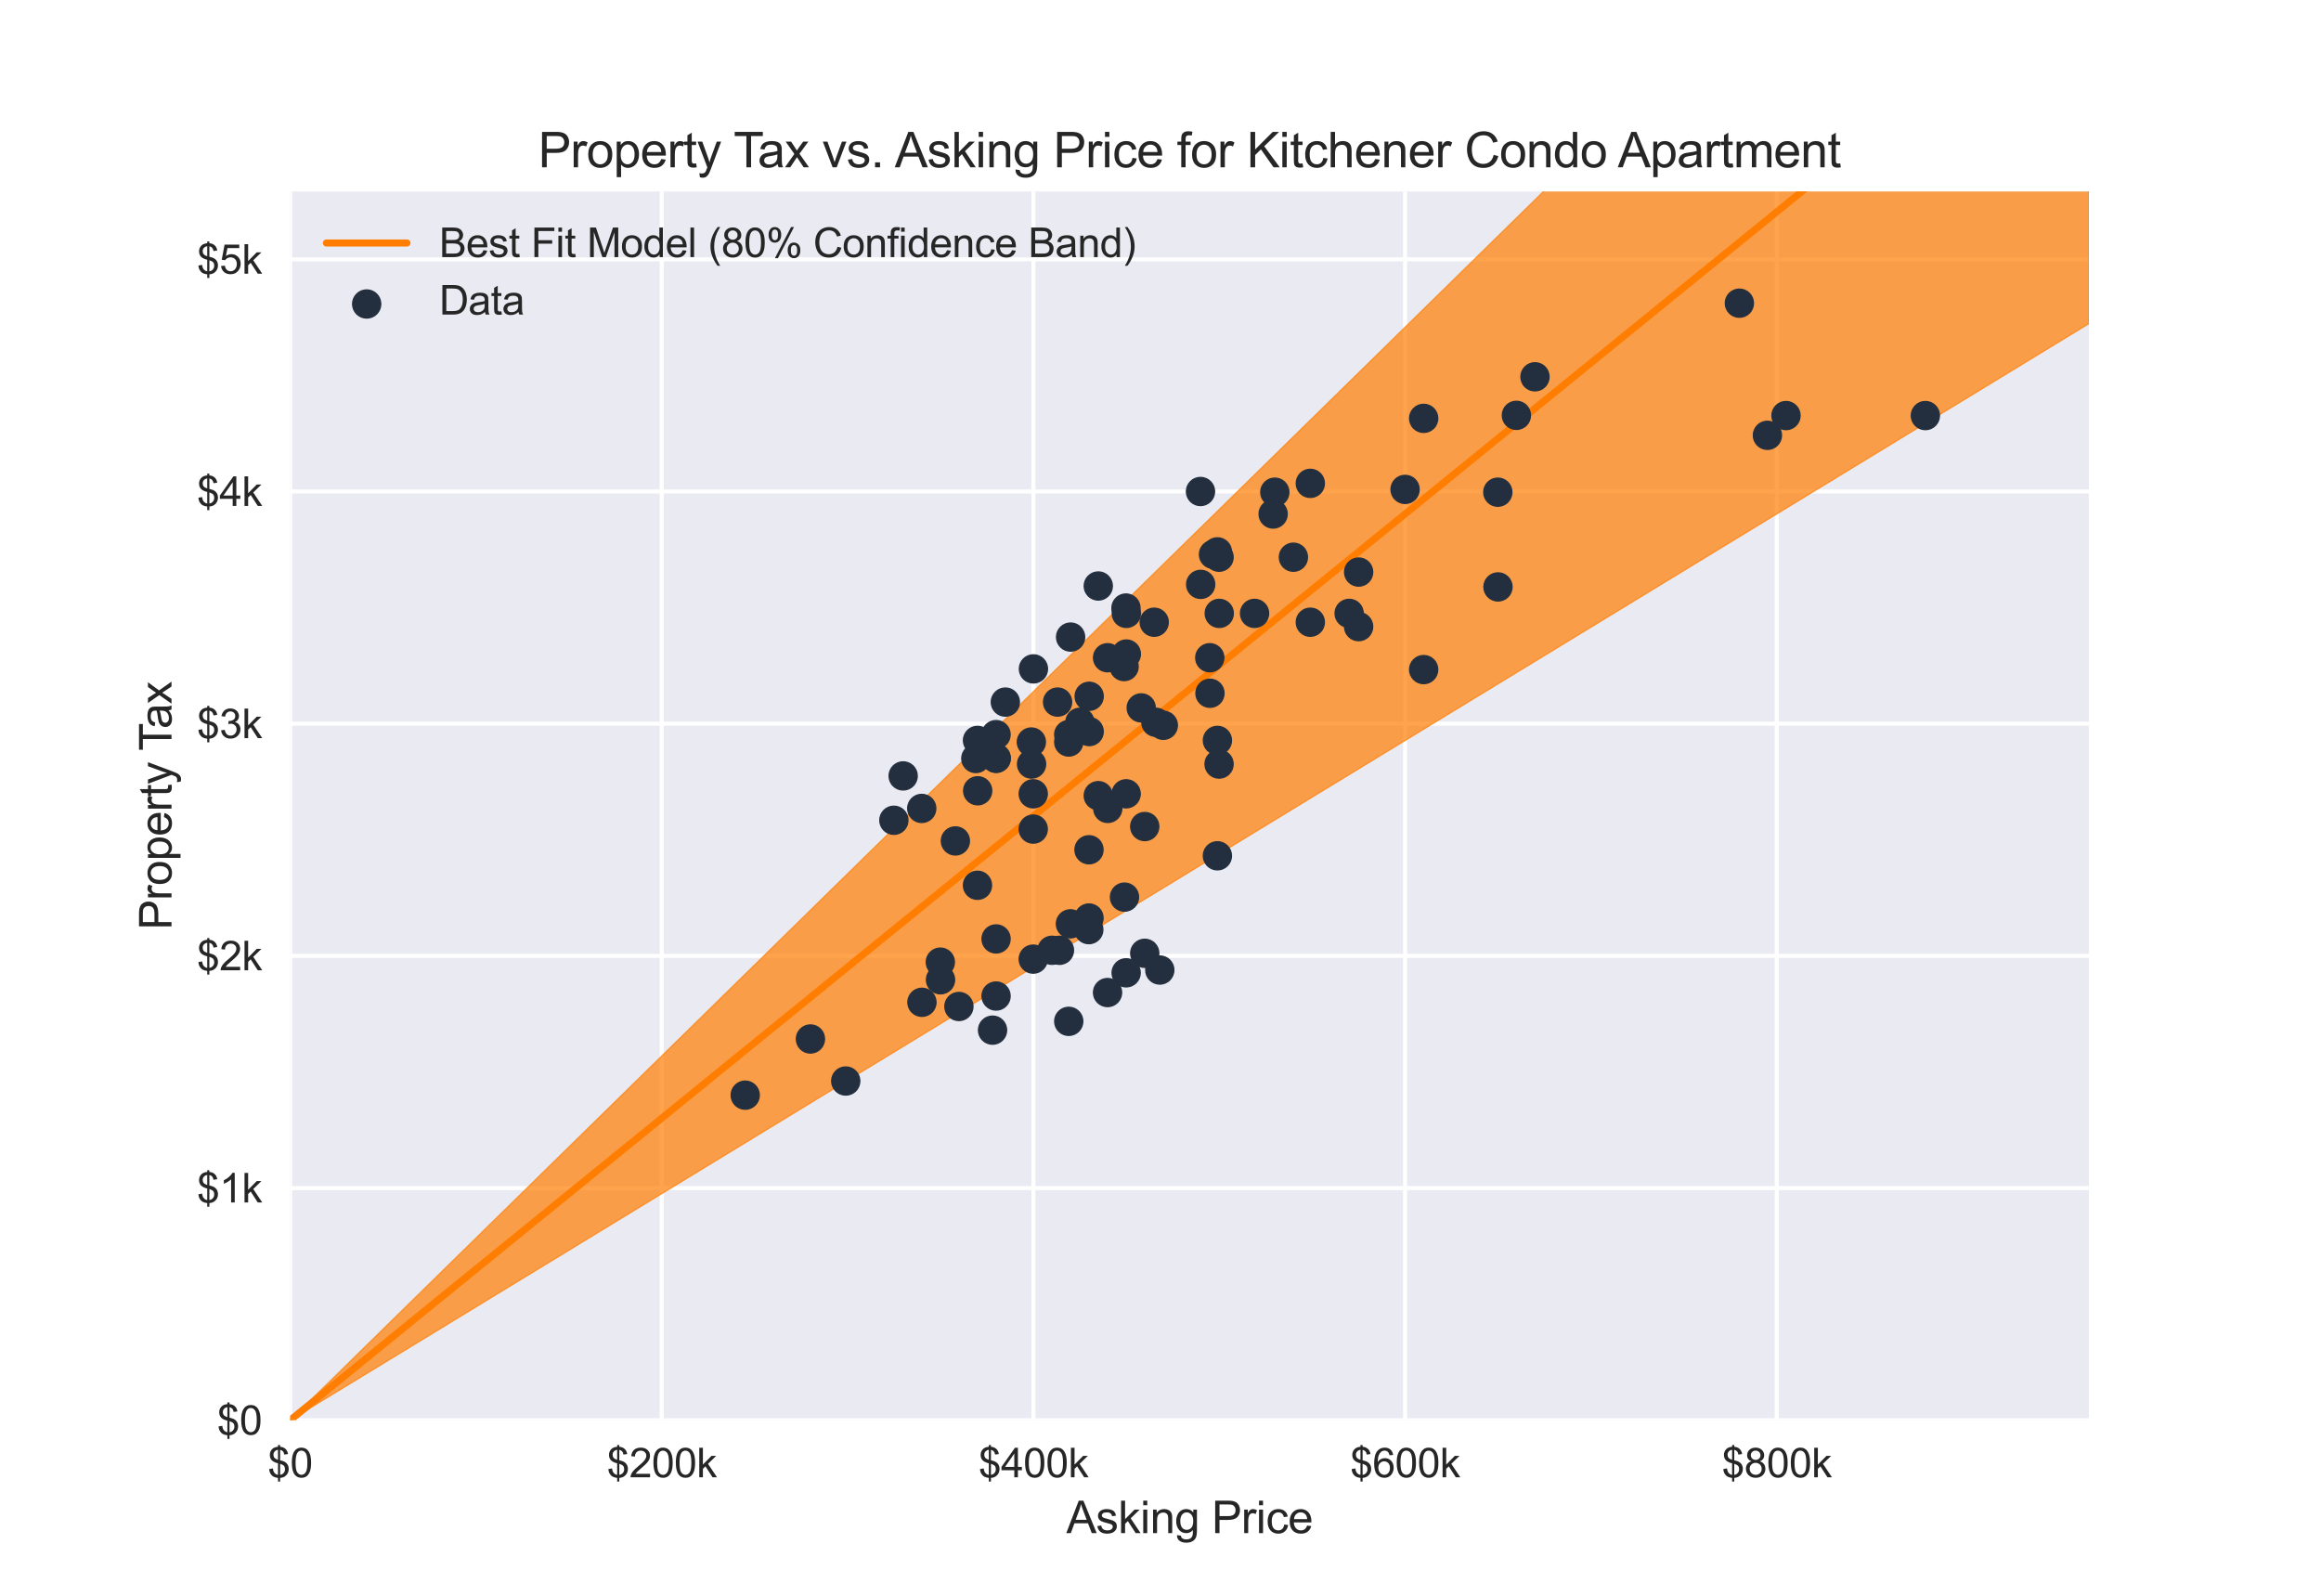
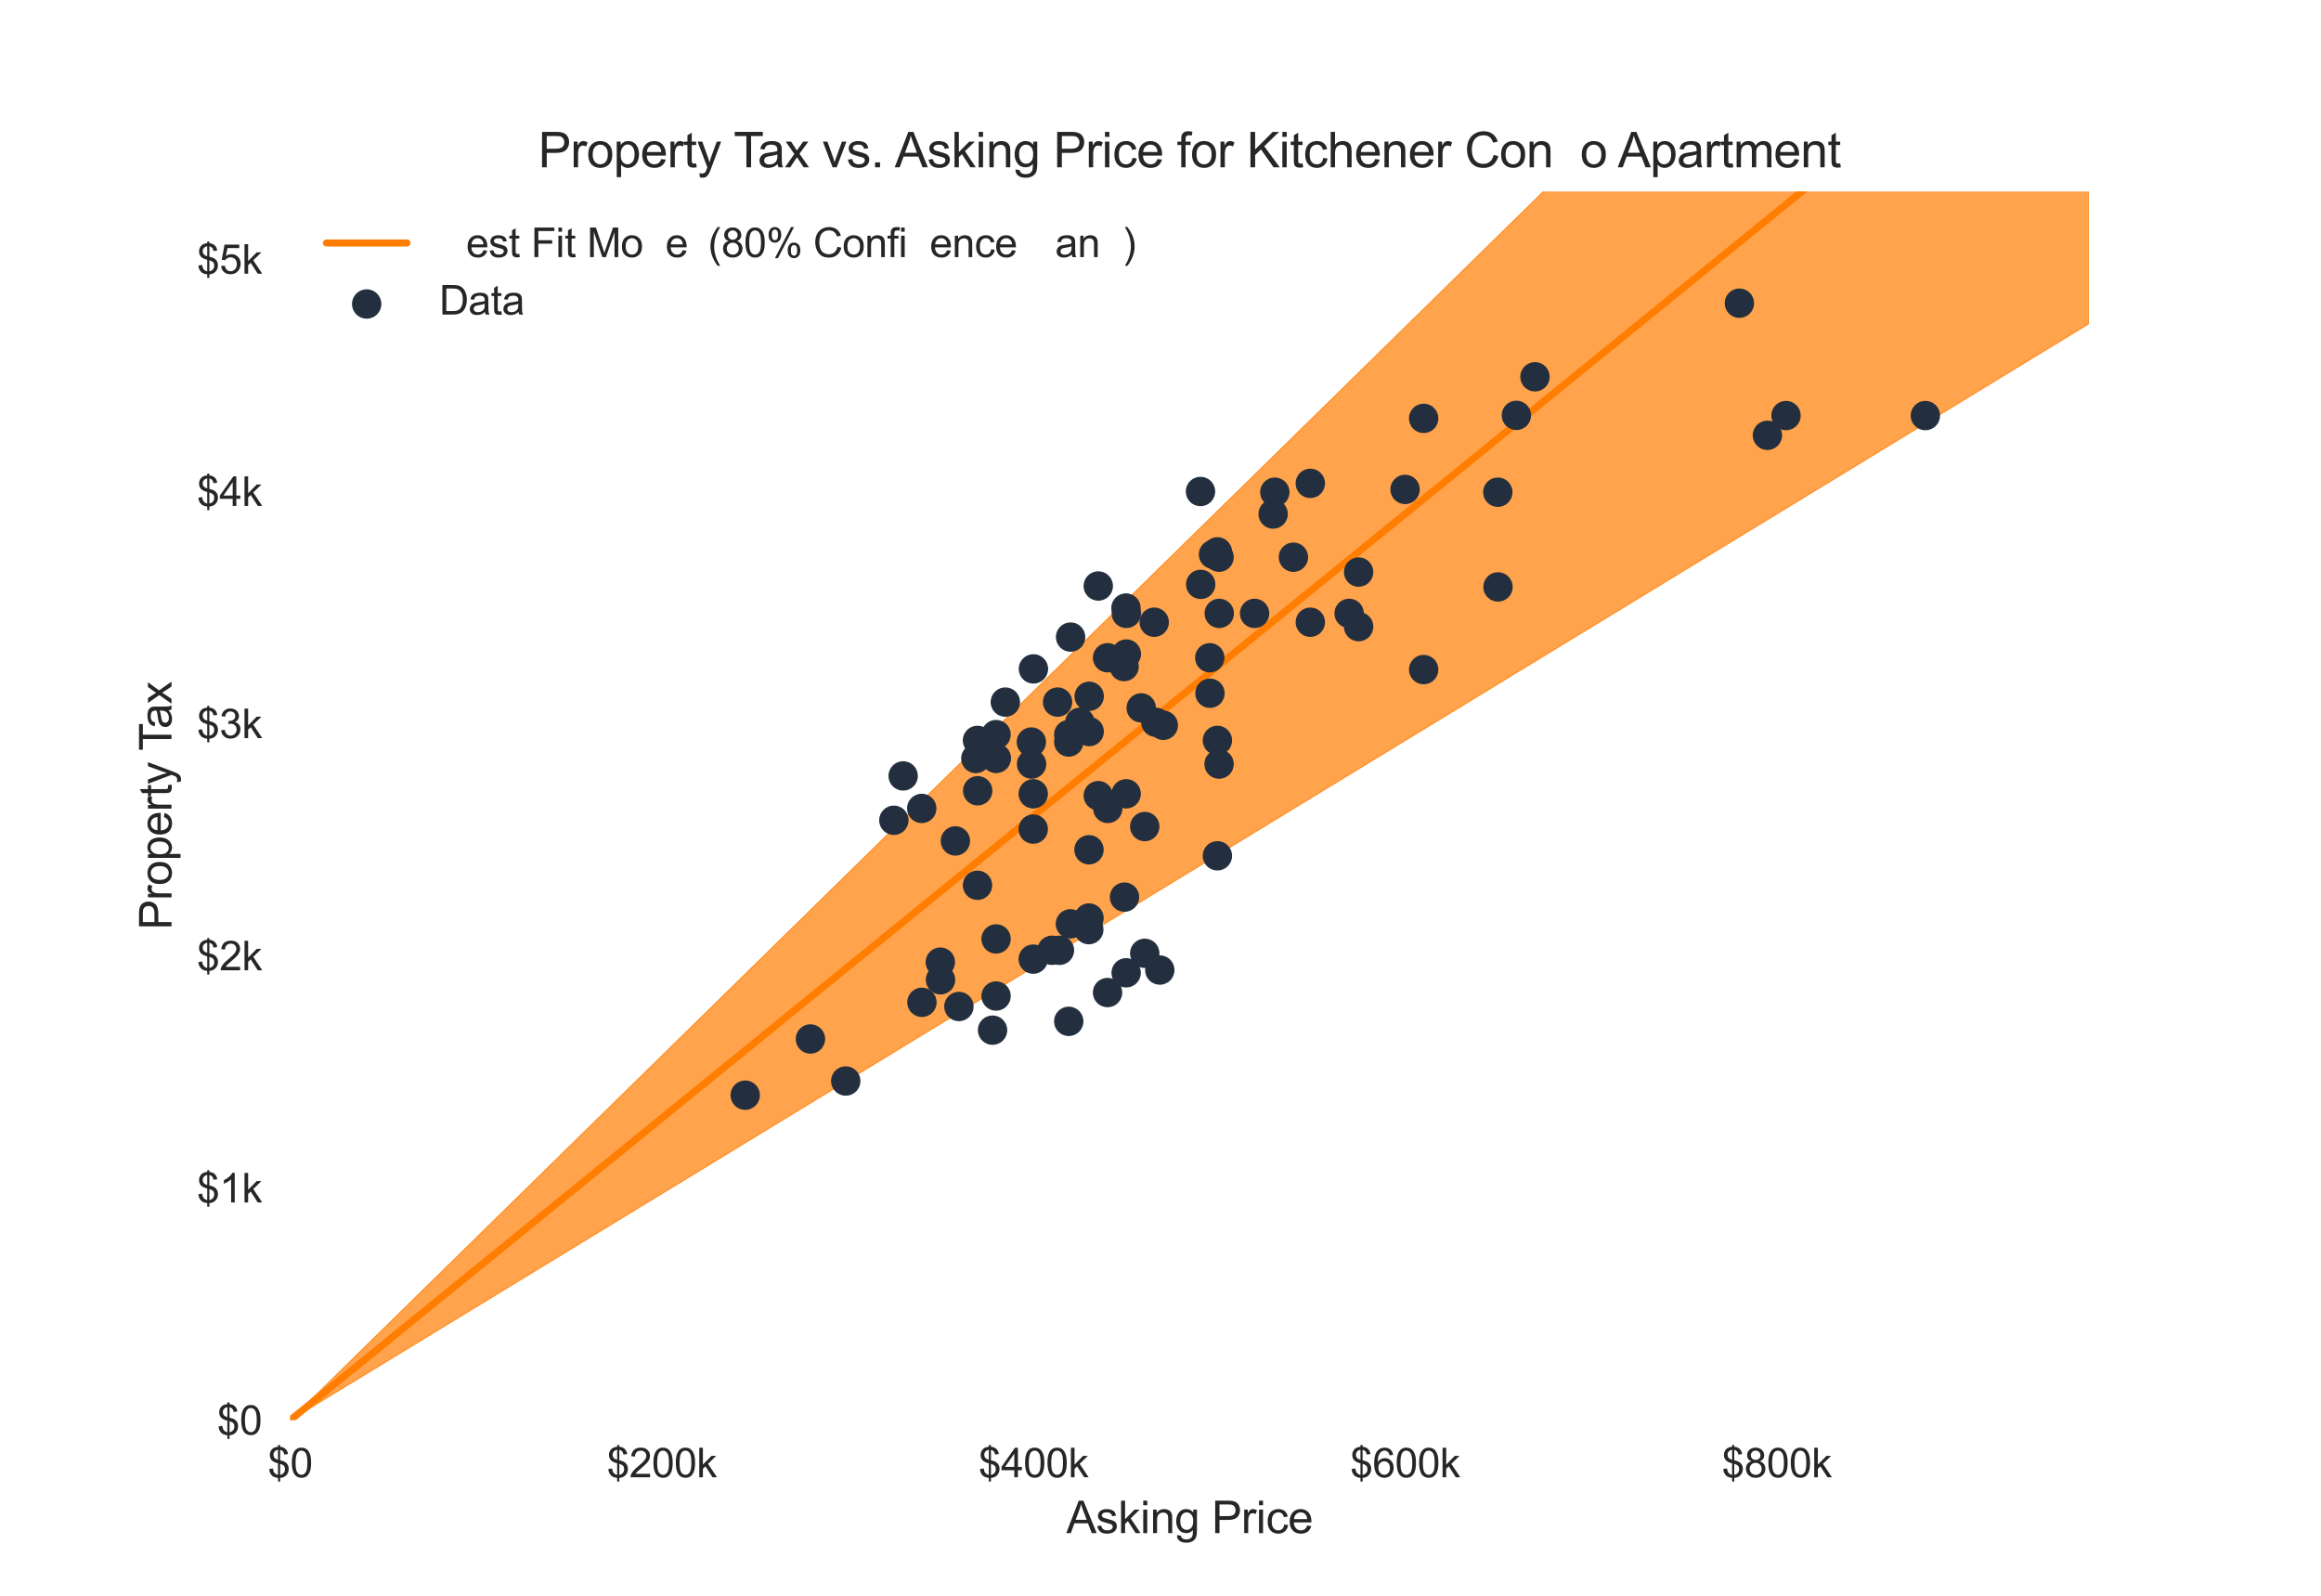
<svg xmlns="http://www.w3.org/2000/svg" xmlns:xlink="http://www.w3.org/1999/xlink" width="576pt" height="396pt" viewBox="0 0 576 396" version="1.1">
  <defs>
    <style type="text/css">*{stroke-linejoin: round; stroke-linecap: butt}</style>
  </defs>
  <g id="figure_1">
    <g id="patch_1">
      <path d="M 0 396  L 576 396  L 576 0  L 0 0  z " style="fill: #ffffff" />
    </g>
    <g id="axes_1">
      <g id="patch_2">
-         <path d="M 72 352.44  L 518.4 352.44  L 518.4 47.52  L 72 47.52  z " style="fill: #eaeaf2" />
-       </g>
+         </g>
      <g id="matplotlib.axis_1">
        <g id="xtick_1">
          <g id="line2d_1">
            <path d="M 72 352.44  L 72 47.52  " clip-path="url(#p4e603a90d0)" style="fill: none; stroke: #ffffff; stroke-linecap: round" />
          </g>
          <g id="line2d_2" />
          <g id="text_1">
            <g style="fill: #262626" transform="translate(66.439 366.598) scale(0.1 -0.1)">
              <defs>
                <path id="ArialMT-24" d="M 1594 -659  L 1594 -97  Q 1172 -44 908 92  Q 644 228 451 531  Q 259 834 228 1272  L 794 1378  Q 859 925 1025 713  Q 1263 413 1594 378  L 1594 2169  Q 1247 2234 884 2438  Q 616 2588 470 2853  Q 325 3119 325 3456  Q 325 4056 750 4428  Q 1034 4678 1594 4734  L 1594 5003  L 1925 5003  L 1925 4734  Q 2416 4688 2703 4447  Q 3072 4141 3147 3606  L 2566 3519  Q 2516 3850 2358 4026  Q 2200 4203 1925 4259  L 1925 2638  Q 2350 2531 2488 2472  Q 2750 2356 2915 2190  Q 3081 2025 3170 1797  Q 3259 1569 3259 1303  Q 3259 719 2887 328  Q 2516 -63 1925 -91  L 1925 -659  L 1594 -659  z M 1594 4266  Q 1266 4216 1077 4003  Q 888 3791 888 3500  Q 888 3213 1048 3019  Q 1209 2825 1594 2709  L 1594 4266  z M 1925 378  Q 2253 419 2467 662  Q 2681 906 2681 1266  Q 2681 1572 2529 1758  Q 2378 1944 1925 2091  L 1925 378  z " transform="scale(0.016)" />
                <path id="ArialMT-30" d="M 266 2259  Q 266 3072 433 3567  Q 600 4063 929 4331  Q 1259 4600 1759 4600  Q 2128 4600 2406 4451  Q 2684 4303 2865 4023  Q 3047 3744 3150 3342  Q 3253 2941 3253 2259  Q 3253 1453 3087 958  Q 2922 463 2592 192  Q 2263 -78 1759 -78  Q 1097 -78 719 397  Q 266 969 266 2259  z M 844 2259  Q 844 1131 1108 757  Q 1372 384 1759 384  Q 2147 384 2411 759  Q 2675 1134 2675 2259  Q 2675 3391 2411 3762  Q 2147 4134 1753 4134  Q 1366 4134 1134 3806  Q 844 3388 844 2259  z " transform="scale(0.016)" />
              </defs>
              <use xlink:href="#ArialMT-24" />
              <use xlink:href="#ArialMT-30" x="55.615" />
            </g>
          </g>
        </g>
        <g id="xtick_2">
          <g id="line2d_3">
            <path d="M 164.232 352.44  L 164.232 47.52  " clip-path="url(#p4e603a90d0)" style="fill: none; stroke: #ffffff; stroke-linecap: round" />
          </g>
          <g id="line2d_4" />
          <g id="text_2">
            <g style="fill: #262626" transform="translate(150.611 366.598) scale(0.1 -0.1)">
              <defs>
                <path id="ArialMT-32" d="M 3222 541  L 3222 0  L 194 0  Q 188 203 259 391  Q 375 700 629 1000  Q 884 1300 1366 1694  Q 2113 2306 2375 2664  Q 2638 3022 2638 3341  Q 2638 3675 2398 3904  Q 2159 4134 1775 4134  Q 1369 4134 1125 3890  Q 881 3647 878 3216  L 300 3275  Q 359 3922 746 4261  Q 1134 4600 1788 4600  Q 2447 4600 2831 4234  Q 3216 3869 3216 3328  Q 3216 3053 3103 2787  Q 2991 2522 2730 2228  Q 2469 1934 1863 1422  Q 1356 997 1212 845  Q 1069 694 975 541  L 3222 541  z " transform="scale(0.016)" />
                <path id="ArialMT-6b" d="M 425 0  L 425 4581  L 988 4581  L 988 1969  L 2319 3319  L 3047 3319  L 1778 2088  L 3175 0  L 2481 0  L 1384 1697  L 988 1316  L 988 0  L 425 0  z " transform="scale(0.016)" />
              </defs>
              <use xlink:href="#ArialMT-24" />
              <use xlink:href="#ArialMT-32" x="55.615" />
              <use xlink:href="#ArialMT-30" x="111.23" />
              <use xlink:href="#ArialMT-30" x="166.846" />
              <use xlink:href="#ArialMT-6b" x="222.461" />
            </g>
          </g>
        </g>
        <g id="xtick_3">
          <g id="line2d_5">
            <path d="M 256.465 352.44  L 256.465 47.52  " clip-path="url(#p4e603a90d0)" style="fill: none; stroke: #ffffff; stroke-linecap: round" />
          </g>
          <g id="line2d_6" />
          <g id="text_3">
            <g style="fill: #262626" transform="translate(242.843 366.598) scale(0.1 -0.1)">
              <defs>
                <path id="ArialMT-34" d="M 2069 0  L 2069 1097  L 81 1097  L 81 1613  L 2172 4581  L 2631 4581  L 2631 1613  L 3250 1613  L 3250 1097  L 2631 1097  L 2631 0  L 2069 0  z M 2069 1613  L 2069 3678  L 634 1613  L 2069 1613  z " transform="scale(0.016)" />
              </defs>
              <use xlink:href="#ArialMT-24" />
              <use xlink:href="#ArialMT-34" x="55.615" />
              <use xlink:href="#ArialMT-30" x="111.23" />
              <use xlink:href="#ArialMT-30" x="166.846" />
              <use xlink:href="#ArialMT-6b" x="222.461" />
            </g>
          </g>
        </g>
        <g id="xtick_4">
          <g id="line2d_7">
            <path d="M 348.697 352.44  L 348.697 47.52  " clip-path="url(#p4e603a90d0)" style="fill: none; stroke: #ffffff; stroke-linecap: round" />
          </g>
          <g id="line2d_8" />
          <g id="text_4">
            <g style="fill: #262626" transform="translate(335.075 366.598) scale(0.1 -0.1)">
              <defs>
                <path id="ArialMT-36" d="M 3184 3459  L 2625 3416  Q 2550 3747 2413 3897  Q 2184 4138 1850 4138  Q 1581 4138 1378 3988  Q 1113 3794 959 3422  Q 806 3050 800 2363  Q 1003 2672 1297 2822  Q 1591 2972 1913 2972  Q 2475 2972 2870 2558  Q 3266 2144 3266 1488  Q 3266 1056 3080 686  Q 2894 316 2569 119  Q 2244 -78 1831 -78  Q 1128 -78 684 439  Q 241 956 241 2144  Q 241 3472 731 4075  Q 1159 4600 1884 4600  Q 2425 4600 2770 4297  Q 3116 3994 3184 3459  z M 888 1484  Q 888 1194 1011 928  Q 1134 663 1356 523  Q 1578 384 1822 384  Q 2178 384 2434 671  Q 2691 959 2691 1453  Q 2691 1928 2437 2201  Q 2184 2475 1800 2475  Q 1419 2475 1153 2201  Q 888 1928 888 1484  z " transform="scale(0.016)" />
              </defs>
              <use xlink:href="#ArialMT-24" />
              <use xlink:href="#ArialMT-36" x="55.615" />
              <use xlink:href="#ArialMT-30" x="111.23" />
              <use xlink:href="#ArialMT-30" x="166.846" />
              <use xlink:href="#ArialMT-6b" x="222.461" />
            </g>
          </g>
        </g>
        <g id="xtick_5">
          <g id="line2d_9">
            <path d="M 440.93 352.44  L 440.93 47.52  " clip-path="url(#p4e603a90d0)" style="fill: none; stroke: #ffffff; stroke-linecap: round" />
          </g>
          <g id="line2d_10" />
          <g id="text_5">
            <g style="fill: #262626" transform="translate(427.308 366.598) scale(0.1 -0.1)">
              <defs>
                <path id="ArialMT-38" d="M 1131 2484  Q 781 2613 612 2850  Q 444 3088 444 3419  Q 444 3919 803 4259  Q 1163 4600 1759 4600  Q 2359 4600 2725 4251  Q 3091 3903 3091 3403  Q 3091 3084 2923 2848  Q 2756 2613 2416 2484  Q 2838 2347 3058 2040  Q 3278 1734 3278 1309  Q 3278 722 2862 322  Q 2447 -78 1769 -78  Q 1091 -78 675 323  Q 259 725 259 1325  Q 259 1772 486 2073  Q 713 2375 1131 2484  z M 1019 3438  Q 1019 3113 1228 2906  Q 1438 2700 1772 2700  Q 2097 2700 2305 2904  Q 2513 3109 2513 3406  Q 2513 3716 2298 3927  Q 2084 4138 1766 4138  Q 1444 4138 1231 3931  Q 1019 3725 1019 3438  z M 838 1322  Q 838 1081 952 856  Q 1066 631 1291 507  Q 1516 384 1775 384  Q 2178 384 2440 643  Q 2703 903 2703 1303  Q 2703 1709 2433 1975  Q 2163 2241 1756 2241  Q 1359 2241 1098 1978  Q 838 1716 838 1322  z " transform="scale(0.016)" />
              </defs>
              <use xlink:href="#ArialMT-24" />
              <use xlink:href="#ArialMT-38" x="55.615" />
              <use xlink:href="#ArialMT-30" x="111.23" />
              <use xlink:href="#ArialMT-30" x="166.846" />
              <use xlink:href="#ArialMT-6b" x="222.461" />
            </g>
          </g>
        </g>
        <g id="text_6">
          <g style="fill: #262626" transform="translate(264.634 380.459) scale(0.11 -0.11)">
            <defs>
              <path id="ArialMT-41" d="M -9 0  L 1750 4581  L 2403 4581  L 4278 0  L 3588 0  L 3053 1388  L 1138 1388  L 634 0  L -9 0  z M 1313 1881  L 2866 1881  L 2388 3150  Q 2169 3728 2063 4100  Q 1975 3659 1816 3225  L 1313 1881  z " transform="scale(0.016)" />
              <path id="ArialMT-73" d="M 197 991  L 753 1078  Q 800 744 1014 566  Q 1228 388 1613 388  Q 2000 388 2187 545  Q 2375 703 2375 916  Q 2375 1106 2209 1216  Q 2094 1291 1634 1406  Q 1016 1563 777 1677  Q 538 1791 414 1992  Q 291 2194 291 2438  Q 291 2659 392 2848  Q 494 3038 669 3163  Q 800 3259 1026 3326  Q 1253 3394 1513 3394  Q 1903 3394 2198 3281  Q 2494 3169 2634 2976  Q 2775 2784 2828 2463  L 2278 2388  Q 2241 2644 2061 2787  Q 1881 2931 1553 2931  Q 1166 2931 1000 2803  Q 834 2675 834 2503  Q 834 2394 903 2306  Q 972 2216 1119 2156  Q 1203 2125 1616 2013  Q 2213 1853 2448 1751  Q 2684 1650 2818 1456  Q 2953 1263 2953 975  Q 2953 694 2789 445  Q 2625 197 2315 61  Q 2006 -75 1616 -75  Q 969 -75 630 194  Q 291 463 197 991  z " transform="scale(0.016)" />
              <path id="ArialMT-69" d="M 425 3934  L 425 4581  L 988 4581  L 988 3934  L 425 3934  z M 425 0  L 425 3319  L 988 3319  L 988 0  L 425 0  z " transform="scale(0.016)" />
              <path id="ArialMT-6e" d="M 422 0  L 422 3319  L 928 3319  L 928 2847  Q 1294 3394 1984 3394  Q 2284 3394 2536 3286  Q 2788 3178 2913 3003  Q 3038 2828 3088 2588  Q 3119 2431 3119 2041  L 3119 0  L 2556 0  L 2556 2019  Q 2556 2363 2490 2533  Q 2425 2703 2258 2804  Q 2091 2906 1866 2906  Q 1506 2906 1245 2678  Q 984 2450 984 1813  L 984 0  L 422 0  z " transform="scale(0.016)" />
              <path id="ArialMT-67" d="M 319 -275  L 866 -356  Q 900 -609 1056 -725  Q 1266 -881 1628 -881  Q 2019 -881 2231 -725  Q 2444 -569 2519 -288  Q 2563 -116 2559 434  Q 2191 0 1641 0  Q 956 0 581 494  Q 206 988 206 1678  Q 206 2153 378 2554  Q 550 2956 876 3175  Q 1203 3394 1644 3394  Q 2231 3394 2613 2919  L 2613 3319  L 3131 3319  L 3131 450  Q 3131 -325 2973 -648  Q 2816 -972 2473 -1159  Q 2131 -1347 1631 -1347  Q 1038 -1347 672 -1080  Q 306 -813 319 -275  z M 784 1719  Q 784 1066 1043 766  Q 1303 466 1694 466  Q 2081 466 2343 764  Q 2606 1063 2606 1700  Q 2606 2309 2336 2618  Q 2066 2928 1684 2928  Q 1309 2928 1046 2623  Q 784 2319 784 1719  z " transform="scale(0.016)" />
              <path id="ArialMT-20" transform="scale(0.016)" />
              <path id="ArialMT-50" d="M 494 0  L 494 4581  L 2222 4581  Q 2678 4581 2919 4538  Q 3256 4481 3484 4323  Q 3713 4166 3852 3881  Q 3991 3597 3991 3256  Q 3991 2672 3619 2267  Q 3247 1863 2275 1863  L 1100 1863  L 1100 0  L 494 0  z M 1100 2403  L 2284 2403  Q 2872 2403 3119 2622  Q 3366 2841 3366 3238  Q 3366 3525 3220 3729  Q 3075 3934 2838 4000  Q 2684 4041 2272 4041  L 1100 4041  L 1100 2403  z " transform="scale(0.016)" />
              <path id="ArialMT-72" d="M 416 0  L 416 3319  L 922 3319  L 922 2816  Q 1116 3169 1280 3281  Q 1444 3394 1641 3394  Q 1925 3394 2219 3213  L 2025 2691  Q 1819 2813 1613 2813  Q 1428 2813 1281 2702  Q 1134 2591 1072 2394  Q 978 2094 978 1738  L 978 0  L 416 0  z " transform="scale(0.016)" />
              <path id="ArialMT-63" d="M 2588 1216  L 3141 1144  Q 3050 572 2676 248  Q 2303 -75 1759 -75  Q 1078 -75 664 370  Q 250 816 250 1647  Q 250 2184 428 2587  Q 606 2991 970 3192  Q 1334 3394 1763 3394  Q 2303 3394 2647 3120  Q 2991 2847 3088 2344  L 2541 2259  Q 2463 2594 2264 2762  Q 2066 2931 1784 2931  Q 1359 2931 1093 2626  Q 828 2322 828 1663  Q 828 994 1084 691  Q 1341 388 1753 388  Q 2084 388 2306 591  Q 2528 794 2588 1216  z " transform="scale(0.016)" />
              <path id="ArialMT-65" d="M 2694 1069  L 3275 997  Q 3138 488 2766 206  Q 2394 -75 1816 -75  Q 1088 -75 661 373  Q 234 822 234 1631  Q 234 2469 665 2931  Q 1097 3394 1784 3394  Q 2450 3394 2872 2941  Q 3294 2488 3294 1666  Q 3294 1616 3291 1516  L 816 1516  Q 847 969 1125 678  Q 1403 388 1819 388  Q 2128 388 2347 550  Q 2566 713 2694 1069  z M 847 1978  L 2700 1978  Q 2663 2397 2488 2606  Q 2219 2931 1791 2931  Q 1403 2931 1139 2672  Q 875 2413 847 1978  z " transform="scale(0.016)" />
            </defs>
            <use xlink:href="#ArialMT-41" />
            <use xlink:href="#ArialMT-73" x="66.699" />
            <use xlink:href="#ArialMT-6b" x="116.699" />
            <use xlink:href="#ArialMT-69" x="166.699" />
            <use xlink:href="#ArialMT-6e" x="188.916" />
            <use xlink:href="#ArialMT-67" x="244.531" />
            <use xlink:href="#ArialMT-20" x="300.146" />
            <use xlink:href="#ArialMT-50" x="327.93" />
            <use xlink:href="#ArialMT-72" x="394.629" />
            <use xlink:href="#ArialMT-69" x="427.93" />
            <use xlink:href="#ArialMT-63" x="450.146" />
            <use xlink:href="#ArialMT-65" x="500.146" />
          </g>
        </g>
      </g>
      <g id="matplotlib.axis_2">
        <g id="ytick_1">
          <g id="line2d_11">
            <path d="M 72 352.44  L 518.4 352.44  " clip-path="url(#p4e603a90d0)" style="fill: none; stroke: #ffffff; stroke-linecap: round" />
          </g>
          <g id="line2d_12" />
          <g id="text_7">
            <g style="fill: #262626" transform="translate(53.878 356.019) scale(0.1 -0.1)">
              <use xlink:href="#ArialMT-24" />
              <use xlink:href="#ArialMT-30" x="55.615" />
            </g>
          </g>
        </g>
        <g id="ytick_2">
          <g id="line2d_13">
            <path d="M 72 294.822  L 518.4 294.822  " clip-path="url(#p4e603a90d0)" style="fill: none; stroke: #ffffff; stroke-linecap: round" />
          </g>
          <g id="line2d_14" />
          <g id="text_8">
            <g style="fill: #262626" transform="translate(48.878 298.401) scale(0.1 -0.1)">
              <defs>
                <path id="ArialMT-31" d="M 2384 0  L 1822 0  L 1822 3584  Q 1619 3391 1289 3197  Q 959 3003 697 2906  L 697 3450  Q 1169 3672 1522 3987  Q 1875 4303 2022 4600  L 2384 4600  L 2384 0  z " transform="scale(0.016)" />
              </defs>
              <use xlink:href="#ArialMT-24" />
              <use xlink:href="#ArialMT-31" x="55.615" />
              <use xlink:href="#ArialMT-6b" x="111.23" />
            </g>
          </g>
        </g>
        <g id="ytick_3">
          <g id="line2d_15">
            <path d="M 72 237.204  L 518.4 237.204  " clip-path="url(#p4e603a90d0)" style="fill: none; stroke: #ffffff; stroke-linecap: round" />
          </g>
          <g id="line2d_16" />
          <g id="text_9">
            <g style="fill: #262626" transform="translate(48.878 240.783) scale(0.1 -0.1)">
              <use xlink:href="#ArialMT-24" />
              <use xlink:href="#ArialMT-32" x="55.615" />
              <use xlink:href="#ArialMT-6b" x="111.23" />
            </g>
          </g>
        </g>
        <g id="ytick_4">
          <g id="line2d_17">
            <path d="M 72 179.586  L 518.4 179.586  " clip-path="url(#p4e603a90d0)" style="fill: none; stroke: #ffffff; stroke-linecap: round" />
          </g>
          <g id="line2d_18" />
          <g id="text_10">
            <g style="fill: #262626" transform="translate(48.878 183.165) scale(0.1 -0.1)">
              <defs>
                <path id="ArialMT-33" d="M 269 1209  L 831 1284  Q 928 806 1161 595  Q 1394 384 1728 384  Q 2125 384 2398 659  Q 2672 934 2672 1341  Q 2672 1728 2419 1979  Q 2166 2231 1775 2231  Q 1616 2231 1378 2169  L 1441 2663  Q 1497 2656 1531 2656  Q 1891 2656 2178 2843  Q 2466 3031 2466 3422  Q 2466 3731 2256 3934  Q 2047 4138 1716 4138  Q 1388 4138 1169 3931  Q 950 3725 888 3313  L 325 3413  Q 428 3978 793 4289  Q 1159 4600 1703 4600  Q 2078 4600 2393 4439  Q 2709 4278 2876 4000  Q 3044 3722 3044 3409  Q 3044 3113 2884 2869  Q 2725 2625 2413 2481  Q 2819 2388 3044 2092  Q 3269 1797 3269 1353  Q 3269 753 2831 336  Q 2394 -81 1725 -81  Q 1122 -81 723 278  Q 325 638 269 1209  z " transform="scale(0.016)" />
              </defs>
              <use xlink:href="#ArialMT-24" />
              <use xlink:href="#ArialMT-33" x="55.615" />
              <use xlink:href="#ArialMT-6b" x="111.23" />
            </g>
          </g>
        </g>
        <g id="ytick_5">
          <g id="line2d_19">
            <path d="M 72 121.968  L 518.4 121.968  " clip-path="url(#p4e603a90d0)" style="fill: none; stroke: #ffffff; stroke-linecap: round" />
          </g>
          <g id="line2d_20" />
          <g id="text_11">
            <g style="fill: #262626" transform="translate(48.878 125.547) scale(0.1 -0.1)">
              <use xlink:href="#ArialMT-24" />
              <use xlink:href="#ArialMT-34" x="55.615" />
              <use xlink:href="#ArialMT-6b" x="111.23" />
            </g>
          </g>
        </g>
        <g id="ytick_6">
          <g id="line2d_21">
            <path d="M 72 64.35  L 518.4 64.35  " clip-path="url(#p4e603a90d0)" style="fill: none; stroke: #ffffff; stroke-linecap: round" />
          </g>
          <g id="line2d_22" />
          <g id="text_12">
            <g style="fill: #262626" transform="translate(48.878 67.929) scale(0.1 -0.1)">
              <defs>
                <path id="ArialMT-35" d="M 266 1200  L 856 1250  Q 922 819 1161 601  Q 1400 384 1738 384  Q 2144 384 2425 690  Q 2706 997 2706 1503  Q 2706 1984 2436 2262  Q 2166 2541 1728 2541  Q 1456 2541 1237 2417  Q 1019 2294 894 2097  L 366 2166  L 809 4519  L 3088 4519  L 3088 3981  L 1259 3981  L 1013 2750  Q 1425 3038 1878 3038  Q 2478 3038 2890 2622  Q 3303 2206 3303 1553  Q 3303 931 2941 478  Q 2500 -78 1738 -78  Q 1113 -78 717 272  Q 322 622 266 1200  z " transform="scale(0.016)" />
              </defs>
              <use xlink:href="#ArialMT-24" />
              <use xlink:href="#ArialMT-35" x="55.615" />
              <use xlink:href="#ArialMT-6b" x="111.23" />
            </g>
          </g>
        </g>
        <g id="text_13">
          <g style="fill: #262626" transform="translate(42.563 230.752) rotate(-90) scale(0.11 -0.11)">
            <defs>
              <path id="ArialMT-6f" d="M 213 1659  Q 213 2581 725 3025  Q 1153 3394 1769 3394  Q 2453 3394 2887 2945  Q 3322 2497 3322 1706  Q 3322 1066 3130 698  Q 2938 331 2570 128  Q 2203 -75 1769 -75  Q 1072 -75 642 372  Q 213 819 213 1659  z M 791 1659  Q 791 1022 1069 705  Q 1347 388 1769 388  Q 2188 388 2466 706  Q 2744 1025 2744 1678  Q 2744 2294 2464 2611  Q 2184 2928 1769 2928  Q 1347 2928 1069 2612  Q 791 2297 791 1659  z " transform="scale(0.016)" />
              <path id="ArialMT-70" d="M 422 -1272  L 422 3319  L 934 3319  L 934 2888  Q 1116 3141 1344 3267  Q 1572 3394 1897 3394  Q 2322 3394 2647 3175  Q 2972 2956 3137 2557  Q 3303 2159 3303 1684  Q 3303 1175 3120 767  Q 2938 359 2589 142  Q 2241 -75 1856 -75  Q 1575 -75 1351 44  Q 1128 163 984 344  L 984 -1272  L 422 -1272  z M 931 1641  Q 931 1000 1190 694  Q 1450 388 1819 388  Q 2194 388 2461 705  Q 2728 1022 2728 1688  Q 2728 2322 2467 2637  Q 2206 2953 1844 2953  Q 1484 2953 1207 2617  Q 931 2281 931 1641  z " transform="scale(0.016)" />
              <path id="ArialMT-74" d="M 1650 503  L 1731 6  Q 1494 -44 1306 -44  Q 1000 -44 831 53  Q 663 150 594 308  Q 525 466 525 972  L 525 2881  L 113 2881  L 113 3319  L 525 3319  L 525 4141  L 1084 4478  L 1084 3319  L 1650 3319  L 1650 2881  L 1084 2881  L 1084 941  Q 1084 700 1114 631  Q 1144 563 1211 522  Q 1278 481 1403 481  Q 1497 481 1650 503  z " transform="scale(0.016)" />
              <path id="ArialMT-79" d="M 397 -1278  L 334 -750  Q 519 -800 656 -800  Q 844 -800 956 -737  Q 1069 -675 1141 -563  Q 1194 -478 1313 -144  Q 1328 -97 1363 -6  L 103 3319  L 709 3319  L 1400 1397  Q 1534 1031 1641 628  Q 1738 1016 1872 1384  L 2581 3319  L 3144 3319  L 1881 -56  Q 1678 -603 1566 -809  Q 1416 -1088 1222 -1217  Q 1028 -1347 759 -1347  Q 597 -1347 397 -1278  z " transform="scale(0.016)" />
              <path id="ArialMT-54" d="M 1659 0  L 1659 4041  L 150 4041  L 150 4581  L 3781 4581  L 3781 4041  L 2266 4041  L 2266 0  L 1659 0  z " transform="scale(0.016)" />
              <path id="ArialMT-61" d="M 2588 409  Q 2275 144 1986 34  Q 1697 -75 1366 -75  Q 819 -75 525 192  Q 231 459 231 875  Q 231 1119 342 1320  Q 453 1522 633 1644  Q 813 1766 1038 1828  Q 1203 1872 1538 1913  Q 2219 1994 2541 2106  Q 2544 2222 2544 2253  Q 2544 2597 2384 2738  Q 2169 2928 1744 2928  Q 1347 2928 1158 2789  Q 969 2650 878 2297  L 328 2372  Q 403 2725 575 2942  Q 747 3159 1072 3276  Q 1397 3394 1825 3394  Q 2250 3394 2515 3294  Q 2781 3194 2906 3042  Q 3031 2891 3081 2659  Q 3109 2516 3109 2141  L 3109 1391  Q 3109 606 3145 398  Q 3181 191 3288 0  L 2700 0  Q 2613 175 2588 409  z M 2541 1666  Q 2234 1541 1622 1453  Q 1275 1403 1131 1340  Q 988 1278 909 1158  Q 831 1038 831 891  Q 831 666 1001 516  Q 1172 366 1500 366  Q 1825 366 2078 508  Q 2331 650 2450 897  Q 2541 1088 2541 1459  L 2541 1666  z " transform="scale(0.016)" />
              <path id="ArialMT-78" d="M 47 0  L 1259 1725  L 138 3319  L 841 3319  L 1350 2541  Q 1494 2319 1581 2169  Q 1719 2375 1834 2534  L 2394 3319  L 3066 3319  L 1919 1756  L 3153 0  L 2463 0  L 1781 1031  L 1600 1309  L 728 0  L 47 0  z " transform="scale(0.016)" />
            </defs>
            <use xlink:href="#ArialMT-50" />
            <use xlink:href="#ArialMT-72" x="66.699" />
            <use xlink:href="#ArialMT-6f" x="100" />
            <use xlink:href="#ArialMT-70" x="155.615" />
            <use xlink:href="#ArialMT-65" x="211.23" />
            <use xlink:href="#ArialMT-72" x="266.846" />
            <use xlink:href="#ArialMT-74" x="300.146" />
            <use xlink:href="#ArialMT-79" x="327.93" />
            <use xlink:href="#ArialMT-20" x="377.93" />
            <use xlink:href="#ArialMT-54" x="403.963" />
            <use xlink:href="#ArialMT-61" x="453.922" />
            <use xlink:href="#ArialMT-78" x="509.537" />
          </g>
        </g>
      </g>
      <g id="PolyCollection_1">
        <path d="M 72 352.44  L 72 352.44  L 76.509 349.691  L 81.018 346.943  L 85.527 344.194  L 90.036 341.445  L 94.545 338.697  L 99.055 335.948  L 103.564 333.199  L 108.073 330.451  L 112.582 327.702  L 117.091 324.953  L 121.6 322.204  L 126.109 319.456  L 130.618 316.707  L 135.127 313.958  L 139.636 311.21  L 144.145 308.461  L 148.655 305.712  L 153.164 302.964  L 157.673 300.215  L 162.182 297.466  L 166.691 294.718  L 171.2 291.969  L 175.709 289.22  L 180.218 286.472  L 184.727 283.723  L 189.236 280.974  L 193.745 278.225  L 198.255 275.477  L 202.764 272.728  L 207.273 269.979  L 211.782 267.231  L 216.291 264.482  L 220.8 261.733  L 225.309 258.985  L 229.818 256.236  L 234.327 253.487  L 238.836 250.739  L 243.345 247.99  L 247.855 245.241  L 252.364 242.493  L 256.873 239.744  L 261.382 236.995  L 265.891 234.246  L 270.4 231.498  L 274.909 228.749  L 279.418 226  L 283.927 223.252  L 288.436 220.503  L 292.945 217.754  L 297.455 215.006  L 301.964 212.257  L 306.473 209.508  L 310.982 206.76  L 315.491 204.011  L 320 201.262  L 324.509 198.514  L 329.018 195.765  L 333.527 193.016  L 338.036 190.267  L 342.545 187.519  L 347.055 184.77  L 351.564 182.021  L 356.073 179.273  L 360.582 176.524  L 365.091 173.775  L 369.6 171.027  L 374.109 168.278  L 378.618 165.529  L 383.127 162.781  L 387.636 160.032  L 392.145 157.283  L 396.655 154.535  L 401.164 151.786  L 405.673 149.037  L 410.182 146.288  L 414.691 143.54  L 419.2 140.791  L 423.709 138.042  L 428.218 135.294  L 432.727 132.545  L 437.236 129.796  L 441.745 127.048  L 446.255 124.299  L 450.764 121.55  L 455.273 118.802  L 459.782 116.053  L 464.291 113.304  L 468.8 110.556  L 473.309 107.807  L 477.818 105.058  L 482.327 102.309  L 486.836 99.561  L 491.345 96.812  L 495.855 94.063  L 500.364 91.315  L 504.873 88.566  L 509.382 85.817  L 513.891 83.069  L 518.4 80.32  L 518.4 -85.172  L 518.4 -85.172  L 513.891 -80.751  L 509.382 -76.331  L 504.873 -71.911  L 500.364 -67.49  L 495.855 -63.07  L 491.345 -58.65  L 486.836 -54.229  L 482.327 -49.809  L 477.818 -45.389  L 473.309 -40.968  L 468.8 -36.548  L 464.291 -32.128  L 459.782 -27.707  L 455.273 -23.287  L 450.764 -18.867  L 446.255 -14.447  L 441.745 -10.026  L 437.236 -5.606  L 432.727 -1.186  L 428.218 3.235  L 423.709 7.655  L 419.2 12.075  L 414.691 16.496  L 410.182 20.916  L 405.673 25.336  L 401.164 29.757  L 396.655 34.177  L 392.145 38.597  L 387.636 43.018  L 383.127 47.438  L 378.618 51.858  L 374.109 56.279  L 369.6 60.699  L 365.091 65.119  L 360.582 69.54  L 356.073 73.96  L 351.564 78.38  L 347.055 82.801  L 342.545 87.221  L 338.036 91.641  L 333.527 96.061  L 329.018 100.482  L 324.509 104.902  L 320 109.322  L 315.491 113.743  L 310.982 118.163  L 306.473 122.583  L 301.964 127.004  L 297.455 131.424  L 292.945 135.844  L 288.436 140.265  L 283.927 144.685  L 279.418 149.105  L 274.909 153.526  L 270.4 157.946  L 265.891 162.366  L 261.382 166.787  L 256.873 171.207  L 252.364 175.627  L 247.855 180.048  L 243.345 184.468  L 238.836 188.888  L 234.327 193.309  L 229.818 197.729  L 225.309 202.149  L 220.8 206.569  L 216.291 210.99  L 211.782 215.41  L 207.273 219.83  L 202.764 224.251  L 198.255 228.671  L 193.745 233.091  L 189.236 237.512  L 184.727 241.932  L 180.218 246.352  L 175.709 250.773  L 171.2 255.193  L 166.691 259.613  L 162.182 264.034  L 157.673 268.454  L 153.164 272.874  L 148.655 277.295  L 144.145 281.715  L 139.636 286.135  L 135.127 290.556  L 130.618 294.976  L 126.109 299.396  L 121.6 303.816  L 117.091 308.237  L 112.582 312.657  L 108.073 317.077  L 103.564 321.498  L 99.055 325.918  L 94.545 330.338  L 90.036 334.759  L 85.527 339.179  L 81.018 343.599  L 76.509 348.02  L 72 352.44  z " clip-path="url(#p4e603a90d0)" style="fill: #ff7d00; fill-opacity: 0.7; stroke: #ff7d00; stroke-opacity: 0.7; stroke-width: 0.3" />
      </g>
      <g id="line2d_23">
        <path d="M 72 352.44  L 76.509 348.775  L 81.018 345.11  L 85.527 341.445  L 90.036 337.78  L 94.545 334.116  L 99.055 330.451  L 103.564 326.786  L 108.073 323.121  L 112.582 319.456  L 117.091 315.791  L 121.6 312.126  L 126.109 308.461  L 130.618 304.796  L 135.127 301.132  L 139.636 297.467  L 144.145 293.802  L 148.655 290.137  L 153.164 286.472  L 157.673 282.807  L 162.182 279.142  L 166.691 275.477  L 171.2 271.813  L 175.709 268.148  L 180.218 264.483  L 184.727 260.818  L 189.236 257.153  L 193.745 253.488  L 198.255 249.823  L 202.764 246.158  L 207.273 242.493  L 211.782 238.829  L 216.291 235.164  L 220.8 231.499  L 225.309 227.834  L 229.818 224.169  L 234.327 220.504  L 238.836 216.839  L 243.345 213.174  L 247.855 209.509  L 252.364 205.845  L 256.873 202.18  L 261.382 198.515  L 265.891 194.85  L 270.4 191.185  L 274.909 187.52  L 279.418 183.855  L 283.927 180.19  L 288.436 176.526  L 292.945 172.861  L 297.455 169.196  L 301.964 165.531  L 306.473 161.866  L 310.982 158.201  L 315.491 154.536  L 320 150.871  L 324.509 147.206  L 329.018 143.542  L 333.527 139.877  L 338.036 136.212  L 342.545 132.547  L 347.055 128.882  L 351.564 125.217  L 356.073 121.552  L 360.582 117.887  L 365.091 114.222  L 369.6 110.558  L 374.109 106.893  L 378.618 103.228  L 383.127 99.563  L 387.636 95.898  L 392.145 92.233  L 396.655 88.568  L 401.164 84.903  L 405.673 81.239  L 410.182 77.574  L 414.691 73.909  L 419.2 70.244  L 423.709 66.579  L 428.218 62.914  L 432.727 59.249  L 437.236 55.584  L 441.745 51.919  L 446.255 48.255  L 450.764 44.59  L 455.273 40.925  L 459.782 37.26  L 464.291 33.595  L 468.8 29.93  L 473.309 26.265  L 477.818 22.6  L 482.327 18.935  L 486.836 15.271  L 491.345 11.606  L 495.855 7.941  L 500.364 4.276  L 504.873 0.611  L 506.855 -1  " clip-path="url(#p4e603a90d0)" style="fill: none; stroke: #ff7d00; stroke-width: 1.75; stroke-linecap: round" />
      </g>
      <g id="patch_3">
        <path d="M 72 352.44  L 72 47.52  " style="fill: none" />
      </g>
      <g id="patch_4">
        <path d="M 518.4 352.44  L 518.4 47.52  " style="fill: none" />
      </g>
      <g id="patch_5">
        <path d="M 72 352.44  L 518.4 352.44  " style="fill: none" />
      </g>
      <g id="patch_6">
        <path d="M 72 47.52  L 518.4 47.52  " style="fill: none" />
      </g>
      <g id="PathCollection_1">
        <defs>
          <path id="mb87e9f0305" d="M 0 3.5  C 0.928 3.5 1.819 3.131 2.475 2.475  C 3.131 1.819 3.5 0.928 3.5 0  C 3.5 -0.928 3.131 -1.819 2.475 -2.475  C 1.819 -3.131 0.928 -3.5 0 -3.5  C -0.928 -3.5 -1.819 -3.131 -2.475 -2.475  C -3.131 -1.819 -3.5 -0.928 -3.5 0  C -3.5 0.928 -3.131 1.819 -2.475 2.475  C -1.819 3.131 -0.928 3.5 0 3.5  z " style="stroke: #232f3e; stroke-width: 0.3" />
        </defs>
        <g clip-path="url(#p4e603a90d0)">
          <use xlink:href="#mb87e9f0305" x="233.361" y="238.76" style="fill: #232f3e; stroke: #232f3e; stroke-width: 0.3" />
          <use xlink:href="#mb87e9f0305" x="431.66" y="75.24" style="fill: #232f3e; stroke: #232f3e; stroke-width: 0.3" />
          <use xlink:href="#mb87e9f0305" x="247.237" y="188.171" style="fill: #232f3e; stroke: #232f3e; stroke-width: 0.3" />
          <use xlink:href="#mb87e9f0305" x="255.952" y="184.138" style="fill: #232f3e; stroke: #232f3e; stroke-width: 0.3" />
          <use xlink:href="#mb87e9f0305" x="371.755" y="145.649" style="fill: #232f3e; stroke: #232f3e; stroke-width: 0.3" />
          <use xlink:href="#mb87e9f0305" x="272.559" y="145.419" style="fill: #232f3e; stroke: #232f3e; stroke-width: 0.3" />
          <use xlink:href="#mb87e9f0305" x="302.12" y="212.371" style="fill: #232f3e; stroke: #232f3e; stroke-width: 0.3" />
          <use xlink:href="#mb87e9f0305" x="242.169" y="188.229" style="fill: #232f3e; stroke: #232f3e; stroke-width: 0.3" />
          <use xlink:href="#mb87e9f0305" x="265.688" y="158.095" style="fill: #232f3e; stroke: #232f3e; stroke-width: 0.3" />
          <use xlink:href="#mb87e9f0305" x="228.749" y="200.617" style="fill: #232f3e; stroke: #232f3e; stroke-width: 0.3" />
          <use xlink:href="#mb87e9f0305" x="242.584" y="219.688" style="fill: #232f3e; stroke: #232f3e; stroke-width: 0.3" />
          <use xlink:href="#mb87e9f0305" x="221.832" y="203.555" style="fill: #232f3e; stroke: #232f3e; stroke-width: 0.3" />
          <use xlink:href="#mb87e9f0305" x="265.642" y="229.253" style="fill: #232f3e; stroke: #232f3e; stroke-width: 0.3" />
          <use xlink:href="#mb87e9f0305" x="286.44" y="154.407" style="fill: #232f3e; stroke: #232f3e; stroke-width: 0.3" />
          <use xlink:href="#mb87e9f0305" x="297.923" y="121.968" style="fill: #232f3e; stroke: #232f3e; stroke-width: 0.3" />
          <use xlink:href="#mb87e9f0305" x="302.535" y="189.612" style="fill: #232f3e; stroke: #232f3e; stroke-width: 0.3" />
          <use xlink:href="#mb87e9f0305" x="270.254" y="210.873" style="fill: #232f3e; stroke: #232f3e; stroke-width: 0.3" />
          <use xlink:href="#mb87e9f0305" x="242.63" y="196.238" style="fill: #232f3e; stroke: #232f3e; stroke-width: 0.3" />
          <use xlink:href="#mb87e9f0305" x="233.406" y="243.139" style="fill: #232f3e; stroke: #232f3e; stroke-width: 0.3" />
          <use xlink:href="#mb87e9f0305" x="265.227" y="182.294" style="fill: #232f3e; stroke: #232f3e; stroke-width: 0.3" />
          <use xlink:href="#mb87e9f0305" x="201.125" y="257.831" style="fill: #232f3e; stroke: #232f3e; stroke-width: 0.3" />
          <use xlink:href="#mb87e9f0305" x="247.196" y="188.171" style="fill: #232f3e; stroke: #232f3e; stroke-width: 0.3" />
          <use xlink:href="#mb87e9f0305" x="371.709" y="122.141" style="fill: #232f3e; stroke: #232f3e; stroke-width: 0.3" />
          <use xlink:href="#mb87e9f0305" x="279.477" y="196.987" style="fill: #232f3e; stroke: #232f3e; stroke-width: 0.3" />
          <use xlink:href="#mb87e9f0305" x="184.939" y="271.775" style="fill: #232f3e; stroke: #232f3e; stroke-width: 0.3" />
          <use xlink:href="#mb87e9f0305" x="256.004" y="189.612" style="fill: #232f3e; stroke: #232f3e; stroke-width: 0.3" />
          <use xlink:href="#mb87e9f0305" x="247.196" y="182.294" style="fill: #232f3e; stroke: #232f3e; stroke-width: 0.3" />
          <use xlink:href="#mb87e9f0305" x="256.465" y="165.988" style="fill: #232f3e; stroke: #232f3e; stroke-width: 0.3" />
          <use xlink:href="#mb87e9f0305" x="279.523" y="152.218" style="fill: #232f3e; stroke: #232f3e; stroke-width: 0.3" />
          <use xlink:href="#mb87e9f0305" x="262.921" y="235.821" style="fill: #232f3e; stroke: #232f3e; stroke-width: 0.3" />
          <use xlink:href="#mb87e9f0305" x="274.911" y="200.617" style="fill: #232f3e; stroke: #232f3e; stroke-width: 0.3" />
          <use xlink:href="#mb87e9f0305" x="270.254" y="227.812" style="fill: #232f3e; stroke: #232f3e; stroke-width: 0.3" />
          <use xlink:href="#mb87e9f0305" x="256.419" y="238.011" style="fill: #232f3e; stroke: #232f3e; stroke-width: 0.3" />
          <use xlink:href="#mb87e9f0305" x="300.229" y="163.223" style="fill: #232f3e; stroke: #232f3e; stroke-width: 0.3" />
          <use xlink:href="#mb87e9f0305" x="316.37" y="122.141" style="fill: #232f3e; stroke: #232f3e; stroke-width: 0.3" />
          <use xlink:href="#mb87e9f0305" x="283.212" y="175.668" style="fill: #232f3e; stroke: #232f3e; stroke-width: 0.3" />
          <use xlink:href="#mb87e9f0305" x="274.865" y="163.223" style="fill: #232f3e; stroke: #232f3e; stroke-width: 0.3" />
          <use xlink:href="#mb87e9f0305" x="320.982" y="138.274" style="fill: #232f3e; stroke: #232f3e; stroke-width: 0.3" />
          <use xlink:href="#mb87e9f0305" x="301.152" y="137.583" style="fill: #232f3e; stroke: #232f3e; stroke-width: 0.3" />
          <use xlink:href="#mb87e9f0305" x="302.535" y="138.274" style="fill: #232f3e; stroke: #232f3e; stroke-width: 0.3" />
          <use xlink:href="#mb87e9f0305" x="272.559" y="197.448" style="fill: #232f3e; stroke: #232f3e; stroke-width: 0.3" />
          <use xlink:href="#mb87e9f0305" x="288.7" y="179.989" style="fill: #232f3e; stroke: #232f3e; stroke-width: 0.3" />
          <use xlink:href="#mb87e9f0305" x="348.697" y="121.45" style="fill: #232f3e; stroke: #232f3e; stroke-width: 0.3" />
          <use xlink:href="#mb87e9f0305" x="265.227" y="253.452" style="fill: #232f3e; stroke: #232f3e; stroke-width: 0.3" />
          <use xlink:href="#mb87e9f0305" x="300.275" y="172.038" style="fill: #232f3e; stroke: #232f3e; stroke-width: 0.3" />
          <use xlink:href="#mb87e9f0305" x="376.321" y="103.069" style="fill: #232f3e; stroke: #232f3e; stroke-width: 0.3" />
          <use xlink:href="#mb87e9f0305" x="261.077" y="235.821" style="fill: #232f3e; stroke: #232f3e; stroke-width: 0.3" />
          <use xlink:href="#mb87e9f0305" x="228.795" y="248.728" style="fill: #232f3e; stroke: #232f3e; stroke-width: 0.3" />
          <use xlink:href="#mb87e9f0305" x="237.972" y="249.765" style="fill: #232f3e; stroke: #232f3e; stroke-width: 0.3" />
          <use xlink:href="#mb87e9f0305" x="246.319" y="255.642" style="fill: #232f3e; stroke: #232f3e; stroke-width: 0.3" />
          <use xlink:href="#mb87e9f0305" x="270.208" y="230.693" style="fill: #232f3e; stroke: #232f3e; stroke-width: 0.3" />
          <use xlink:href="#mb87e9f0305" x="353.309" y="166.161" style="fill: #232f3e; stroke: #232f3e; stroke-width: 0.3" />
          <use xlink:href="#mb87e9f0305" x="237.096" y="208.683" style="fill: #232f3e; stroke: #232f3e; stroke-width: 0.3" />
          <use xlink:href="#mb87e9f0305" x="270.3" y="181.545" style="fill: #232f3e; stroke: #232f3e; stroke-width: 0.3" />
          <use xlink:href="#mb87e9f0305" x="256.419" y="196.987" style="fill: #232f3e; stroke: #232f3e; stroke-width: 0.3" />
          <use xlink:href="#mb87e9f0305" x="279.062" y="222.627" style="fill: #232f3e; stroke: #232f3e; stroke-width: 0.3" />
          <use xlink:href="#mb87e9f0305" x="302.12" y="136.949" style="fill: #232f3e; stroke: #232f3e; stroke-width: 0.3" />
          <use xlink:href="#mb87e9f0305" x="270.3" y="172.787" style="fill: #232f3e; stroke: #232f3e; stroke-width: 0.3" />
          <use xlink:href="#mb87e9f0305" x="274.86" y="246.308" style="fill: #232f3e; stroke: #232f3e; stroke-width: 0.3" />
          <use xlink:href="#mb87e9f0305" x="325.178" y="154.407" style="fill: #232f3e; stroke: #232f3e; stroke-width: 0.3" />
          <use xlink:href="#mb87e9f0305" x="209.888" y="268.26" style="fill: #232f3e; stroke: #232f3e; stroke-width: 0.3" />
          <use xlink:href="#mb87e9f0305" x="302.12" y="183.735" style="fill: #232f3e; stroke: #232f3e; stroke-width: 0.3" />
          <use xlink:href="#mb87e9f0305" x="249.496" y="174.228" style="fill: #232f3e; stroke: #232f3e; stroke-width: 0.3" />
          <use xlink:href="#mb87e9f0305" x="278.97" y="165.412" style="fill: #232f3e; stroke: #232f3e; stroke-width: 0.3" />
          <use xlink:href="#mb87e9f0305" x="279.477" y="241.41" style="fill: #232f3e; stroke: #232f3e; stroke-width: 0.3" />
          <use xlink:href="#mb87e9f0305" x="279.431" y="150.892" style="fill: #232f3e; stroke: #232f3e; stroke-width: 0.3" />
          <use xlink:href="#mb87e9f0305" x="325.178" y="119.952" style="fill: #232f3e; stroke: #232f3e; stroke-width: 0.3" />
          <use xlink:href="#mb87e9f0305" x="311.343" y="152.218" style="fill: #232f3e; stroke: #232f3e; stroke-width: 0.3" />
          <use xlink:href="#mb87e9f0305" x="262.46" y="174.228" style="fill: #232f3e; stroke: #232f3e; stroke-width: 0.3" />
          <use xlink:href="#mb87e9f0305" x="224.137" y="192.55" style="fill: #232f3e; stroke: #232f3e; stroke-width: 0.3" />
          <use xlink:href="#mb87e9f0305" x="297.969" y="145.015" style="fill: #232f3e; stroke: #232f3e; stroke-width: 0.3" />
          <use xlink:href="#mb87e9f0305" x="337.168" y="141.962" style="fill: #232f3e; stroke: #232f3e; stroke-width: 0.3" />
          <use xlink:href="#mb87e9f0305" x="477.818" y="103.127" style="fill: #232f3e; stroke: #232f3e; stroke-width: 0.3" />
          <use xlink:href="#mb87e9f0305" x="443.231" y="103.127" style="fill: #232f3e; stroke: #232f3e; stroke-width: 0.3" />
          <use xlink:href="#mb87e9f0305" x="438.619" y="108.025" style="fill: #232f3e; stroke: #232f3e; stroke-width: 0.3" />
          <use xlink:href="#mb87e9f0305" x="286.855" y="179.24" style="fill: #232f3e; stroke: #232f3e; stroke-width: 0.3" />
          <use xlink:href="#mb87e9f0305" x="267.994" y="179.24" style="fill: #232f3e; stroke: #232f3e; stroke-width: 0.3" />
          <use xlink:href="#mb87e9f0305" x="284.089" y="236.57" style="fill: #232f3e; stroke: #232f3e; stroke-width: 0.3" />
          <use xlink:href="#mb87e9f0305" x="284.089" y="205.111" style="fill: #232f3e; stroke: #232f3e; stroke-width: 0.3" />
          <use xlink:href="#mb87e9f0305" x="247.196" y="247.172" style="fill: #232f3e; stroke: #232f3e; stroke-width: 0.3" />
          <use xlink:href="#mb87e9f0305" x="256.419" y="205.745" style="fill: #232f3e; stroke: #232f3e; stroke-width: 0.3" />
          <use xlink:href="#mb87e9f0305" x="242.584" y="183.735" style="fill: #232f3e; stroke: #232f3e; stroke-width: 0.3" />
          <use xlink:href="#mb87e9f0305" x="247.196" y="232.998" style="fill: #232f3e; stroke: #232f3e; stroke-width: 0.3" />
          <use xlink:href="#mb87e9f0305" x="265.227" y="184.138" style="fill: #232f3e; stroke: #232f3e; stroke-width: 0.3" />
          <use xlink:href="#mb87e9f0305" x="337.168" y="155.502" style="fill: #232f3e; stroke: #232f3e; stroke-width: 0.3" />
          <use xlink:href="#mb87e9f0305" x="279.523" y="162.301" style="fill: #232f3e; stroke: #232f3e; stroke-width: 0.3" />
          <use xlink:href="#mb87e9f0305" x="315.955" y="127.557" style="fill: #232f3e; stroke: #232f3e; stroke-width: 0.3" />
          <use xlink:href="#mb87e9f0305" x="302.58" y="152.218" style="fill: #232f3e; stroke: #232f3e; stroke-width: 0.3" />
          <use xlink:href="#mb87e9f0305" x="334.816" y="152.218" style="fill: #232f3e; stroke: #232f3e; stroke-width: 0.3" />
          <use xlink:href="#mb87e9f0305" x="353.309" y="103.819" style="fill: #232f3e; stroke: #232f3e; stroke-width: 0.3" />
          <use xlink:href="#mb87e9f0305" x="380.933" y="93.505" style="fill: #232f3e; stroke: #232f3e; stroke-width: 0.3" />
          <use xlink:href="#mb87e9f0305" x="287.824" y="240.719" style="fill: #232f3e; stroke: #232f3e; stroke-width: 0.3" />
        </g>
      </g>
      <g id="text_14">
        <g style="fill: #262626" transform="translate(133.572 41.52) scale(0.12 -0.12)">
          <defs>
            <path id="ArialMT-76" d="M 1344 0  L 81 3319  L 675 3319  L 1388 1331  Q 1503 1009 1600 663  Q 1675 925 1809 1294  L 2547 3319  L 3125 3319  L 1869 0  L 1344 0  z " transform="scale(0.016)" />
            <path id="ArialMT-2e" d="M 581 0  L 581 641  L 1222 641  L 1222 0  L 581 0  z " transform="scale(0.016)" />
            <path id="ArialMT-66" d="M 556 0  L 556 2881  L 59 2881  L 59 3319  L 556 3319  L 556 3672  Q 556 4006 616 4169  Q 697 4388 901 4523  Q 1106 4659 1475 4659  Q 1713 4659 2000 4603  L 1916 4113  Q 1741 4144 1584 4144  Q 1328 4144 1222 4034  Q 1116 3925 1116 3625  L 1116 3319  L 1763 3319  L 1763 2881  L 1116 2881  L 1116 0  L 556 0  z " transform="scale(0.016)" />
            <path id="ArialMT-4b" d="M 469 0  L 469 4581  L 1075 4581  L 1075 2309  L 3350 4581  L 4172 4581  L 2250 2725  L 4256 0  L 3456 0  L 1825 2319  L 1075 1588  L 1075 0  L 469 0  z " transform="scale(0.016)" />
            <path id="ArialMT-68" d="M 422 0  L 422 4581  L 984 4581  L 984 2938  Q 1378 3394 1978 3394  Q 2347 3394 2619 3248  Q 2891 3103 3008 2847  Q 3125 2591 3125 2103  L 3125 0  L 2563 0  L 2563 2103  Q 2563 2525 2380 2717  Q 2197 2909 1863 2909  Q 1613 2909 1392 2779  Q 1172 2650 1078 2428  Q 984 2206 984 1816  L 984 0  L 422 0  z " transform="scale(0.016)" />
            <path id="ArialMT-43" d="M 3763 1606  L 4369 1453  Q 4178 706 3683 314  Q 3188 -78 2472 -78  Q 1731 -78 1267 223  Q 803 525 561 1097  Q 319 1669 319 2325  Q 319 3041 592 3573  Q 866 4106 1370 4382  Q 1875 4659 2481 4659  Q 3169 4659 3637 4309  Q 4106 3959 4291 3325  L 3694 3184  Q 3534 3684 3231 3912  Q 2928 4141 2469 4141  Q 1941 4141 1586 3887  Q 1231 3634 1087 3207  Q 944 2781 944 2328  Q 944 1744 1114 1308  Q 1284 872 1643 656  Q 2003 441 2422 441  Q 2931 441 3284 734  Q 3638 1028 3763 1606  z " transform="scale(0.016)" />
-             <path id="ArialMT-64" d="M 2575 0  L 2575 419  Q 2259 -75 1647 -75  Q 1250 -75 917 144  Q 584 363 401 755  Q 219 1147 219 1656  Q 219 2153 384 2558  Q 550 2963 881 3178  Q 1213 3394 1622 3394  Q 1922 3394 2156 3267  Q 2391 3141 2538 2938  L 2538 4581  L 3097 4581  L 3097 0  L 2575 0  z M 797 1656  Q 797 1019 1065 703  Q 1334 388 1700 388  Q 2069 388 2326 689  Q 2584 991 2584 1609  Q 2584 2291 2321 2609  Q 2059 2928 1675 2928  Q 1300 2928 1048 2622  Q 797 2316 797 1656  z " transform="scale(0.016)" />
            <path id="ArialMT-6d" d="M 422 0  L 422 3319  L 925 3319  L 925 2853  Q 1081 3097 1340 3245  Q 1600 3394 1931 3394  Q 2300 3394 2536 3241  Q 2772 3088 2869 2813  Q 3263 3394 3894 3394  Q 4388 3394 4653 3120  Q 4919 2847 4919 2278  L 4919 0  L 4359 0  L 4359 2091  Q 4359 2428 4304 2576  Q 4250 2725 4106 2815  Q 3963 2906 3769 2906  Q 3419 2906 3187 2673  Q 2956 2441 2956 1928  L 2956 0  L 2394 0  L 2394 2156  Q 2394 2531 2256 2718  Q 2119 2906 1806 2906  Q 1569 2906 1367 2781  Q 1166 2656 1075 2415  Q 984 2175 984 1722  L 984 0  L 422 0  z " transform="scale(0.016)" />
          </defs>
          <use xlink:href="#ArialMT-50" />
          <use xlink:href="#ArialMT-72" x="66.699" />
          <use xlink:href="#ArialMT-6f" x="100" />
          <use xlink:href="#ArialMT-70" x="155.615" />
          <use xlink:href="#ArialMT-65" x="211.23" />
          <use xlink:href="#ArialMT-72" x="266.846" />
          <use xlink:href="#ArialMT-74" x="300.146" />
          <use xlink:href="#ArialMT-79" x="327.93" />
          <use xlink:href="#ArialMT-20" x="377.93" />
          <use xlink:href="#ArialMT-54" x="403.963" />
          <use xlink:href="#ArialMT-61" x="453.922" />
          <use xlink:href="#ArialMT-78" x="509.537" />
          <use xlink:href="#ArialMT-20" x="559.537" />
          <use xlink:href="#ArialMT-76" x="587.32" />
          <use xlink:href="#ArialMT-73" x="637.32" />
          <use xlink:href="#ArialMT-2e" x="687.32" />
          <use xlink:href="#ArialMT-20" x="715.104" />
          <use xlink:href="#ArialMT-41" x="737.387" />
          <use xlink:href="#ArialMT-73" x="804.086" />
          <use xlink:href="#ArialMT-6b" x="854.086" />
          <use xlink:href="#ArialMT-69" x="904.086" />
          <use xlink:href="#ArialMT-6e" x="926.303" />
          <use xlink:href="#ArialMT-67" x="981.918" />
          <use xlink:href="#ArialMT-20" x="1037.533" />
          <use xlink:href="#ArialMT-50" x="1065.316" />
          <use xlink:href="#ArialMT-72" x="1132.016" />
          <use xlink:href="#ArialMT-69" x="1165.316" />
          <use xlink:href="#ArialMT-63" x="1187.533" />
          <use xlink:href="#ArialMT-65" x="1237.533" />
          <use xlink:href="#ArialMT-20" x="1293.148" />
          <use xlink:href="#ArialMT-66" x="1320.932" />
          <use xlink:href="#ArialMT-6f" x="1348.715" />
          <use xlink:href="#ArialMT-72" x="1404.33" />
          <use xlink:href="#ArialMT-20" x="1437.631" />
          <use xlink:href="#ArialMT-4b" x="1465.414" />
          <use xlink:href="#ArialMT-69" x="1532.113" />
          <use xlink:href="#ArialMT-74" x="1554.33" />
          <use xlink:href="#ArialMT-63" x="1582.113" />
          <use xlink:href="#ArialMT-68" x="1632.113" />
          <use xlink:href="#ArialMT-65" x="1687.729" />
          <use xlink:href="#ArialMT-6e" x="1743.344" />
          <use xlink:href="#ArialMT-65" x="1798.959" />
          <use xlink:href="#ArialMT-72" x="1854.574" />
          <use xlink:href="#ArialMT-20" x="1887.875" />
          <use xlink:href="#ArialMT-43" x="1915.658" />
          <use xlink:href="#ArialMT-6f" x="1987.875" />
          <use xlink:href="#ArialMT-6e" x="2043.49" />
          <use xlink:href="#ArialMT-64" x="2099.105" />
          <use xlink:href="#ArialMT-6f" x="2154.721" />
          <use xlink:href="#ArialMT-20" x="2210.336" />
          <use xlink:href="#ArialMT-41" x="2232.619" />
          <use xlink:href="#ArialMT-70" x="2299.318" />
          <use xlink:href="#ArialMT-61" x="2354.934" />
          <use xlink:href="#ArialMT-72" x="2410.549" />
          <use xlink:href="#ArialMT-74" x="2443.85" />
          <use xlink:href="#ArialMT-6d" x="2471.633" />
          <use xlink:href="#ArialMT-65" x="2554.934" />
          <use xlink:href="#ArialMT-6e" x="2610.549" />
          <use xlink:href="#ArialMT-74" x="2666.164" />
        </g>
      </g>
      <g id="legend_1">
        <g id="line2d_24">
          <path d="M 81 60.3  L 91 60.3  L 101 60.3  " style="fill: none; stroke: #ff7d00; stroke-width: 1.75; stroke-linecap: round" />
        </g>
        <g id="text_15">
          <g style="fill: #262626" transform="translate(109 63.8) scale(0.1 -0.1)">
            <defs>
-               <path id="ArialMT-42" d="M 469 0  L 469 4581  L 2188 4581  Q 2713 4581 3030 4442  Q 3347 4303 3526 4014  Q 3706 3725 3706 3409  Q 3706 3116 3547 2856  Q 3388 2597 3066 2438  Q 3481 2316 3704 2022  Q 3928 1728 3928 1328  Q 3928 1006 3792 729  Q 3656 453 3456 303  Q 3256 153 2954 76  Q 2653 0 2216 0  L 469 0  z M 1075 2656  L 2066 2656  Q 2469 2656 2644 2709  Q 2875 2778 2992 2937  Q 3109 3097 3109 3338  Q 3109 3566 3000 3739  Q 2891 3913 2687 3977  Q 2484 4041 1991 4041  L 1075 4041  L 1075 2656  z M 1075 541  L 2216 541  Q 2509 541 2628 563  Q 2838 600 2978 687  Q 3119 775 3209 942  Q 3300 1109 3300 1328  Q 3300 1584 3169 1773  Q 3038 1963 2805 2039  Q 2572 2116 2134 2116  L 1075 2116  L 1075 541  z " transform="scale(0.016)" />
              <path id="ArialMT-46" d="M 525 0  L 525 4581  L 3616 4581  L 3616 4041  L 1131 4041  L 1131 2622  L 3281 2622  L 3281 2081  L 1131 2081  L 1131 0  L 525 0  z " transform="scale(0.016)" />
              <path id="ArialMT-4d" d="M 475 0  L 475 4581  L 1388 4581  L 2472 1338  Q 2622 884 2691 659  Q 2769 909 2934 1394  L 4031 4581  L 4847 4581  L 4847 0  L 4263 0  L 4263 3834  L 2931 0  L 2384 0  L 1059 3900  L 1059 0  L 475 0  z " transform="scale(0.016)" />
-               <path id="ArialMT-6c" d="M 409 0  L 409 4581  L 972 4581  L 972 0  L 409 0  z " transform="scale(0.016)" />
              <path id="ArialMT-28" d="M 1497 -1347  Q 1031 -759 709 28  Q 388 816 388 1659  Q 388 2403 628 3084  Q 909 3875 1497 4659  L 1900 4659  Q 1522 4009 1400 3731  Q 1209 3300 1100 2831  Q 966 2247 966 1656  Q 966 153 1900 -1347  L 1497 -1347  z " transform="scale(0.016)" />
              <path id="ArialMT-25" d="M 372 3481  Q 372 3972 619 4315  Q 866 4659 1334 4659  Q 1766 4659 2048 4351  Q 2331 4044 2331 3447  Q 2331 2866 2045 2552  Q 1759 2238 1341 2238  Q 925 2238 648 2547  Q 372 2856 372 3481  z M 1350 4272  Q 1141 4272 1002 4090  Q 863 3909 863 3425  Q 863 2984 1003 2804  Q 1144 2625 1350 2625  Q 1563 2625 1702 2806  Q 1841 2988 1841 3469  Q 1841 3913 1700 4092  Q 1559 4272 1350 4272  z M 1353 -169  L 3859 4659  L 4316 4659  L 1819 -169  L 1353 -169  z M 3334 1075  Q 3334 1569 3581 1911  Q 3828 2253 4300 2253  Q 4731 2253 5014 1945  Q 5297 1638 5297 1041  Q 5297 459 5011 145  Q 4725 -169 4303 -169  Q 3888 -169 3611 142  Q 3334 453 3334 1075  z M 4316 1866  Q 4103 1866 3964 1684  Q 3825 1503 3825 1019  Q 3825 581 3965 400  Q 4106 219 4313 219  Q 4528 219 4667 400  Q 4806 581 4806 1063  Q 4806 1506 4665 1686  Q 4525 1866 4316 1866  z " transform="scale(0.016)" />
              <path id="ArialMT-29" d="M 791 -1347  L 388 -1347  Q 1322 153 1322 1656  Q 1322 2244 1188 2822  Q 1081 3291 891 3722  Q 769 4003 388 4659  L 791 4659  Q 1378 3875 1659 3084  Q 1900 2403 1900 1659  Q 1900 816 1576 28  Q 1253 -759 791 -1347  z " transform="scale(0.016)" />
            </defs>
            <use xlink:href="#ArialMT-42" />
            <use xlink:href="#ArialMT-65" x="66.699" />
            <use xlink:href="#ArialMT-73" x="122.314" />
            <use xlink:href="#ArialMT-74" x="172.314" />
            <use xlink:href="#ArialMT-20" x="200.098" />
            <use xlink:href="#ArialMT-46" x="227.881" />
            <use xlink:href="#ArialMT-69" x="288.965" />
            <use xlink:href="#ArialMT-74" x="311.182" />
            <use xlink:href="#ArialMT-20" x="338.965" />
            <use xlink:href="#ArialMT-4d" x="366.748" />
            <use xlink:href="#ArialMT-6f" x="450.049" />
            <use xlink:href="#ArialMT-64" x="505.664" />
            <use xlink:href="#ArialMT-65" x="561.279" />
            <use xlink:href="#ArialMT-6c" x="616.895" />
            <use xlink:href="#ArialMT-20" x="639.111" />
            <use xlink:href="#ArialMT-28" x="666.895" />
            <use xlink:href="#ArialMT-38" x="700.195" />
            <use xlink:href="#ArialMT-30" x="755.811" />
            <use xlink:href="#ArialMT-25" x="811.426" />
            <use xlink:href="#ArialMT-20" x="900.342" />
            <use xlink:href="#ArialMT-43" x="928.125" />
            <use xlink:href="#ArialMT-6f" x="1000.342" />
            <use xlink:href="#ArialMT-6e" x="1055.957" />
            <use xlink:href="#ArialMT-66" x="1111.572" />
            <use xlink:href="#ArialMT-69" x="1139.355" />
            <use xlink:href="#ArialMT-64" x="1161.572" />
            <use xlink:href="#ArialMT-65" x="1217.188" />
            <use xlink:href="#ArialMT-6e" x="1272.803" />
            <use xlink:href="#ArialMT-63" x="1328.418" />
            <use xlink:href="#ArialMT-65" x="1378.418" />
            <use xlink:href="#ArialMT-20" x="1434.033" />
            <use xlink:href="#ArialMT-42" x="1461.816" />
            <use xlink:href="#ArialMT-61" x="1528.516" />
            <use xlink:href="#ArialMT-6e" x="1584.131" />
            <use xlink:href="#ArialMT-64" x="1639.746" />
            <use xlink:href="#ArialMT-29" x="1695.361" />
          </g>
        </g>
        <g id="PathCollection_2">
          <g>
            <use xlink:href="#mb87e9f0305" x="91" y="75.437" style="fill: #232f3e; stroke: #232f3e; stroke-width: 0.3" />
          </g>
        </g>
        <g id="text_16">
          <g style="fill: #262626" transform="translate(109 78.062) scale(0.1 -0.1)">
            <defs>
              <path id="ArialMT-44" d="M 494 0  L 494 4581  L 2072 4581  Q 2606 4581 2888 4516  Q 3281 4425 3559 4188  Q 3922 3881 4101 3404  Q 4281 2928 4281 2316  Q 4281 1794 4159 1391  Q 4038 988 3847 723  Q 3656 459 3429 307  Q 3203 156 2883 78  Q 2563 0 2147 0  L 494 0  z M 1100 541  L 2078 541  Q 2531 541 2789 625  Q 3047 709 3200 863  Q 3416 1078 3536 1442  Q 3656 1806 3656 2325  Q 3656 3044 3420 3430  Q 3184 3816 2847 3947  Q 2603 4041 2063 4041  L 1100 4041  L 1100 541  z " transform="scale(0.016)" />
            </defs>
            <use xlink:href="#ArialMT-44" />
            <use xlink:href="#ArialMT-61" x="72.217" />
            <use xlink:href="#ArialMT-74" x="127.832" />
            <use xlink:href="#ArialMT-61" x="155.615" />
          </g>
        </g>
      </g>
    </g>
  </g>
  <defs>
    <clipPath id="p4e603a90d0">
      <rect x="72" y="47.52" width="446.4" height="304.92" />
    </clipPath>
  </defs>
</svg>